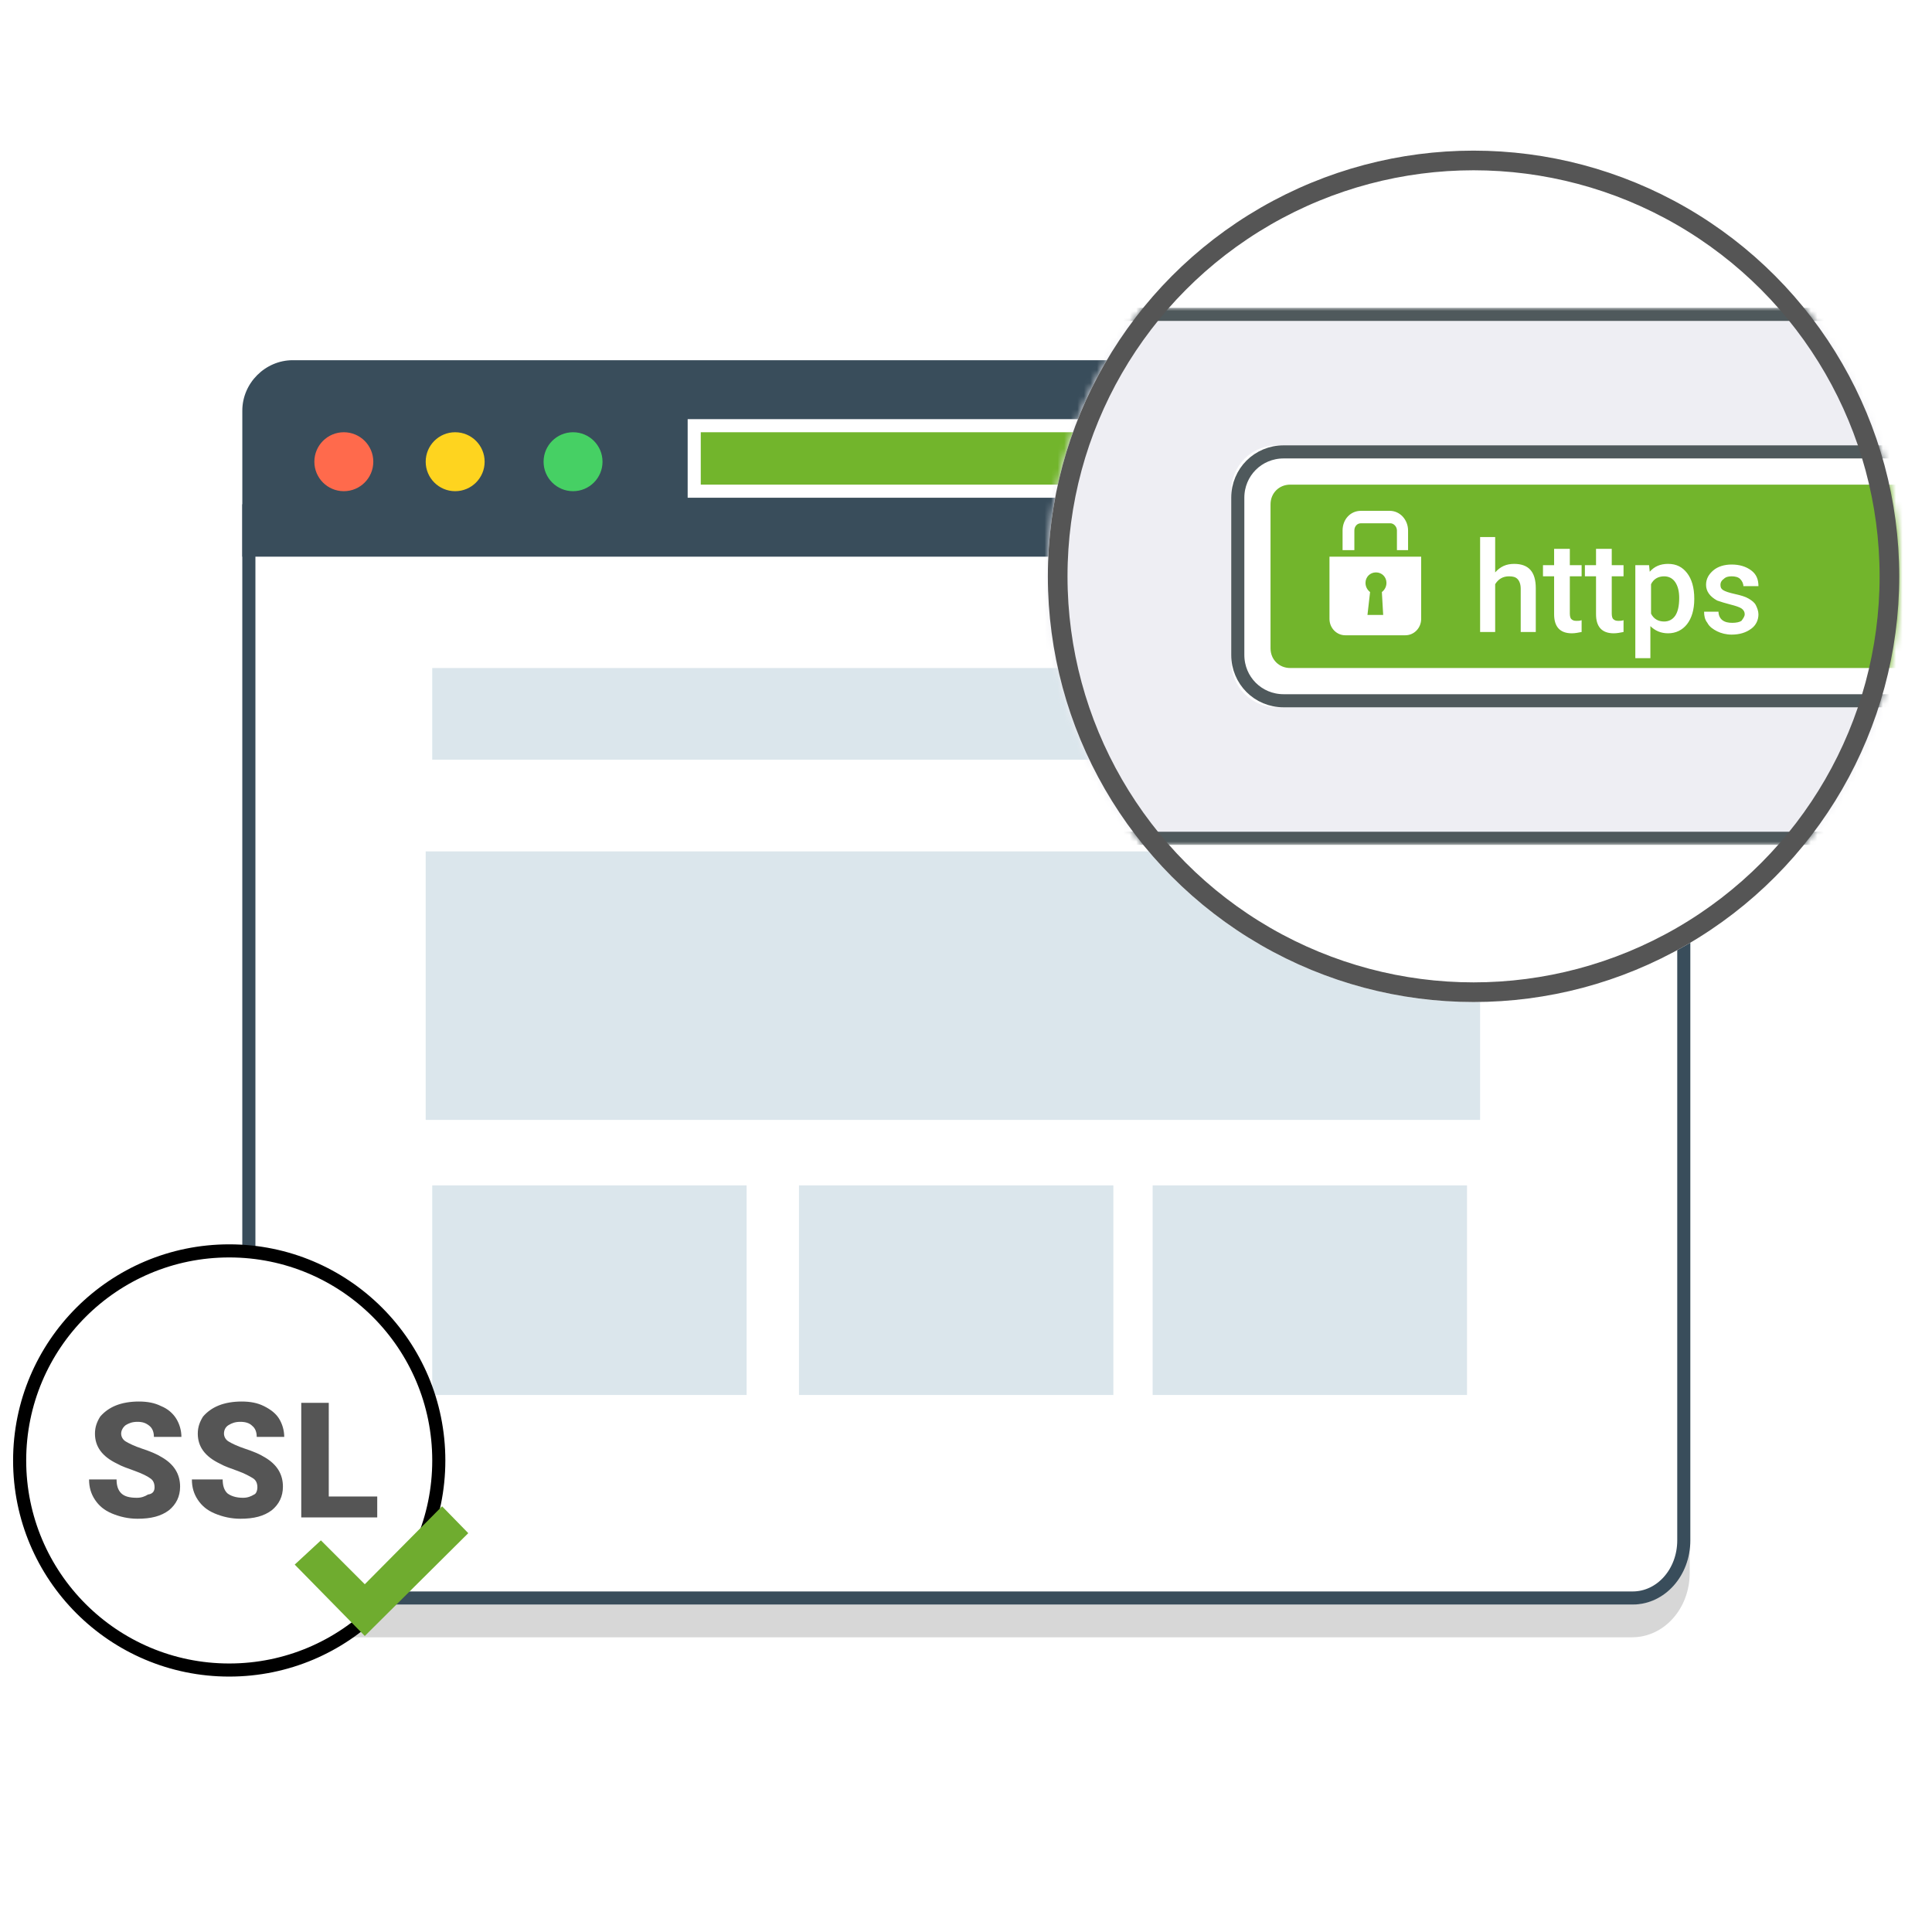
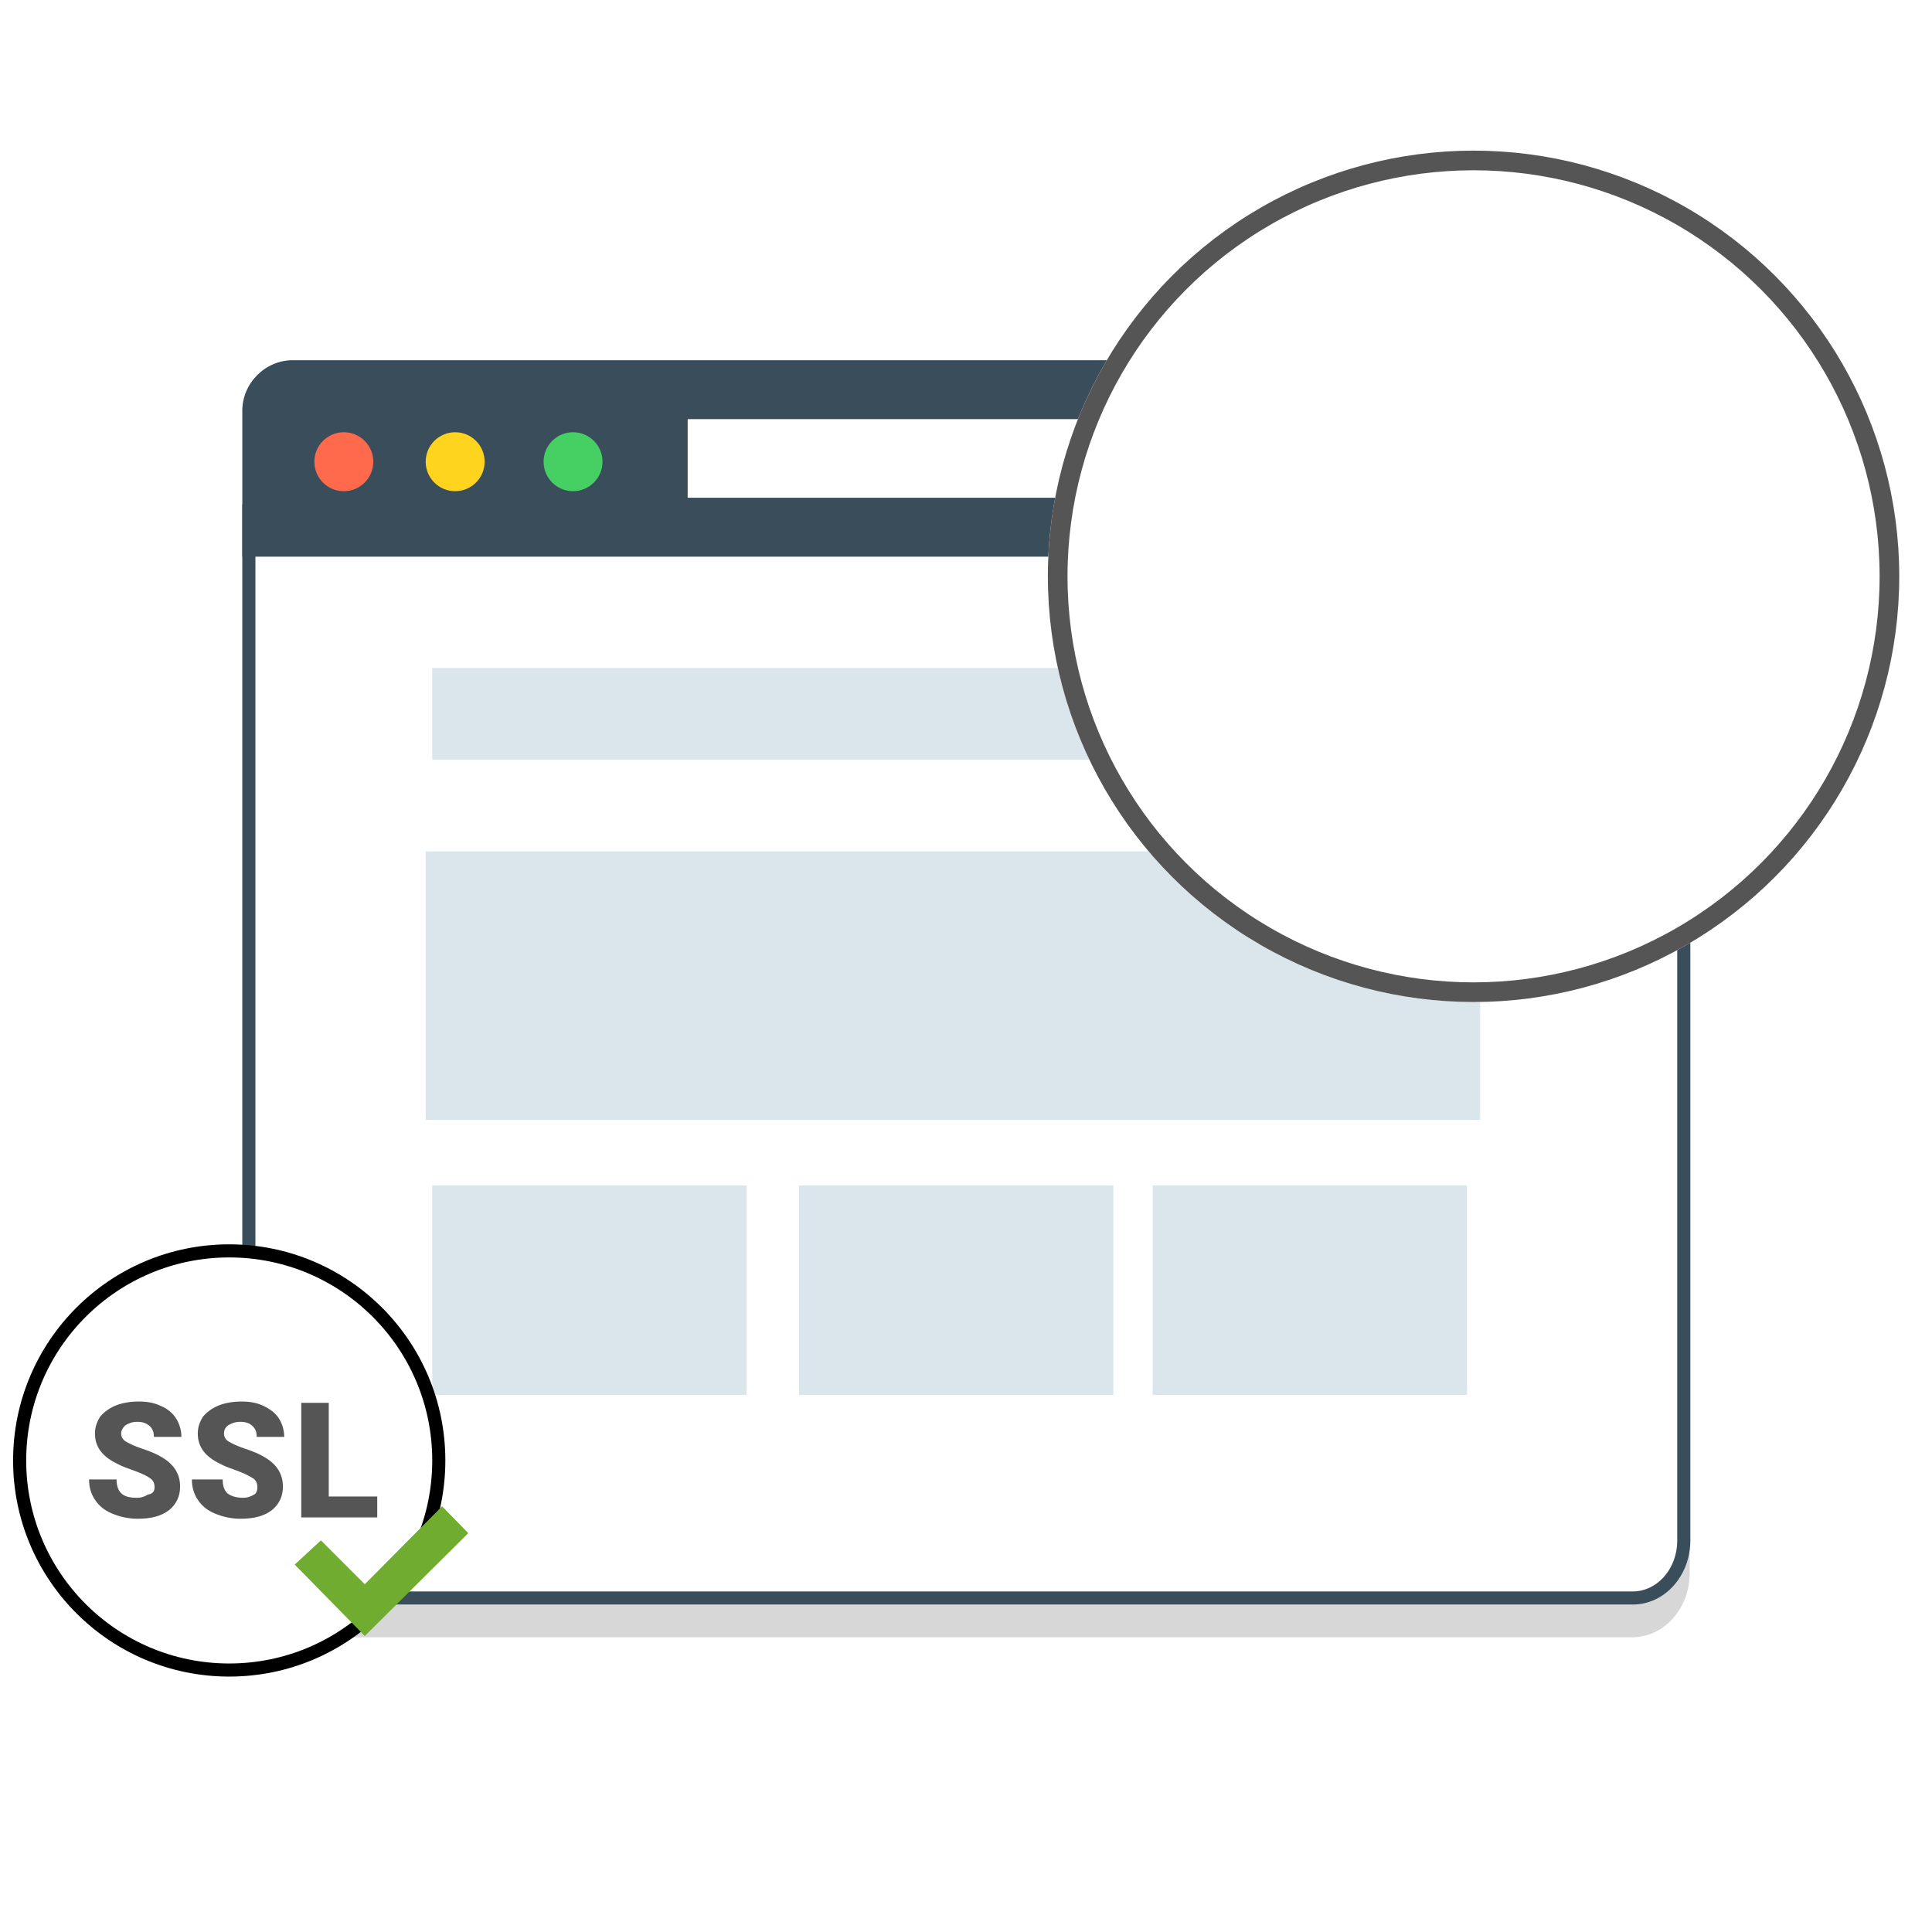
<svg xmlns="http://www.w3.org/2000/svg" version="1.1" id="Слой_1" x="0px" y="0px" width="295px" height="295px" viewBox="0 0 295 295" style="enable-background:new 0 0 295 295;" xml:space="preserve">
  <style type="text/css">
	.st0{fill:#FFC641;}
	.st1{fill:#D7D7D7;}
	.st2{fill:#FFFFFF;}
	.st3{fill:none;stroke:#394D5B;stroke-width:2;}
	.st4{fill:#DBE6EC;}
	.st5{fill:#394D5B;}
	.st6{fill:#FF6A4C;}
	.st7{fill:#FED41F;}
	.st8{fill:#46D064;}
	.st9{fill:#FFFFFF;stroke:#000000;stroke-width:2;}
	.st10{fill:#555555;}
	.st11{fill:#72B52C;}
	.st12{fill:#6FAC2F;}
	.st13{filter:url(#Adobe_OpacityMaskFilter);}
	.st14{mask:url(#mask-5_1_);}
	.st15{fill:#EEEEF3;}
	.st16{fill:none;stroke:#4F595C;stroke-width:2;}
	.st17{fill:none;stroke:#555555;stroke-width:3;}
</style>
  <title>Group 2</title>
  <desc>Created with Sketch.</desc>
  <g id="Page-1_1_">
    <g id="Artboard-Copy-29" transform="translate(-430, -1917)">
      <g id="Group-2" transform="translate(431, 1918)">
        <g id="Group-5-Copy-5">
          <g id="Page-1">
            <g id="Group-7" transform="translate(145.692, 109.513)">
              <g id="Group-111" transform="translate(0.645, 0.645)">
                <path id="Fill-109" class="st0" d="M0.3,2.1V0.5" />
              </g>
            </g>
          </g>
        </g>
        <g id="Group-4" transform="translate(36, 54)">
          <g id="Group-3">
            <g id="Group-16" transform="translate(0, 22)">
              <path id="Rectangle-89-Copy" class="st1" d="M8.8,173c-4.8,0-8.8-4.4-8.8-9.8V0h221v163.2c0,5.4-3.9,9.8-8.8,9.8H8.8z" />
              <g id="Rectangle-89-Copy_1_">
                <g>
                  <path id="path-3" class="st2" d="M8.8,168c-4.8,0-8.8-4.4-8.8-9.8V0h221v158.2c0,5.4-3.9,9.8-8.8,9.8H8.8z" />
                </g>
                <path class="st3" d="M220,1H1v157.2c0,4.9,3.5,8.8,7.8,8.8h203.5c4.3,0,7.8-3.9,7.8-8.8V1z" />
              </g>
              <rect id="Rectangle-117-Copy-5" x="29" y="25" class="st4" width="161" height="14" />
              <rect id="Rectangle-117-Copy-6" x="28" y="53" class="st4" width="161" height="41" />
              <rect id="Rectangle-117-Copy-7" x="29" y="104" class="st4" width="48" height="32" />
              <rect id="Rectangle-117-Copy-9" x="139" y="104" class="st4" width="48" height="32" />
              <rect id="Rectangle-117-Copy-10" x="85" y="104" class="st4" width="48" height="32" />
            </g>
            <g id="Group">
              <path id="Rectangle-89" class="st5" d="M7.7,0h205.5c4.3,0,7.7,3.5,7.7,7.7V30H0V7.7C0,3.5,3.5,0,7.7,0z" />
              <circle id="Oval-42" class="st6" cx="15.5" cy="15.5" r="4.5" />
              <circle id="Oval-42-Copy" class="st7" cx="32.5" cy="15.5" r="4.5" />
              <circle id="Oval-42-Copy-2" class="st8" cx="50.5" cy="15.5" r="4.5" />
            </g>
          </g>
        </g>
        <circle id="Oval-55" class="st9" cx="34" cy="222" r="32" />
        <path id="SSL" class="st10" d="M22.6,226.1c0-0.6-0.2-1.1-0.7-1.4c-0.4-0.3-1.2-0.7-2.3-1.1c-1.1-0.4-2-0.7-2.7-1.1     c-2.3-1.1-3.4-2.6-3.4-4.6c0-1,0.3-1.8,0.8-2.6c0.6-0.7,1.4-1.3,2.4-1.7c1-0.4,2.2-0.6,3.5-0.6c1.3,0,2.4,0.2,3.4,0.7     c1,0.4,1.8,1.1,2.3,1.9s0.8,1.8,0.8,2.8h-4.2c0-0.7-0.2-1.3-0.7-1.7s-1-0.6-1.8-0.6c-0.8,0-1.3,0.2-1.8,0.5     c-0.4,0.3-0.7,0.8-0.7,1.3c0,0.4,0.2,0.9,0.7,1.2s1.3,0.7,2.5,1.1c1.2,0.4,2.2,0.8,3,1.3c1.9,1.1,2.8,2.6,2.8,4.5     c0,1.5-0.6,2.7-1.7,3.6c-1.2,0.9-2.7,1.3-4.8,1.3c-1.4,0-2.7-0.3-3.9-0.8s-2-1.2-2.6-2.1c-0.6-0.9-0.9-1.9-0.9-3.1h4.2     c0,0.9,0.2,1.6,0.7,2.1s1.3,0.7,2.4,0.7c0.7,0,1.2-0.2,1.7-0.5C22.4,227.1,22.6,226.6,22.6,226.1z M38.3,226.1     c0-0.6-0.2-1.1-0.7-1.4s-1.2-0.7-2.3-1.1c-1.1-0.4-2-0.7-2.7-1.1c-2.3-1.1-3.4-2.6-3.4-4.6c0-1,0.3-1.8,0.8-2.6     c0.6-0.7,1.4-1.3,2.4-1.7c1-0.4,2.2-0.6,3.5-0.6c1.3,0,2.4,0.2,3.4,0.7s1.8,1.1,2.3,1.9s0.8,1.8,0.8,2.8h-4.2     c0-0.7-0.2-1.3-0.7-1.7c-0.4-0.4-1-0.6-1.8-0.6c-0.8,0-1.3,0.2-1.8,0.5s-0.7,0.8-0.7,1.3c0,0.4,0.2,0.9,0.7,1.2s1.3,0.7,2.5,1.1     c1.2,0.4,2.2,0.8,3,1.3c1.9,1.1,2.8,2.6,2.8,4.5c0,1.5-0.6,2.7-1.7,3.6c-1.2,0.9-2.7,1.3-4.8,1.3c-1.4,0-2.7-0.3-3.9-0.8     c-1.2-0.5-2-1.2-2.6-2.1c-0.6-0.9-0.9-1.9-0.9-3.1H33c0,0.9,0.2,1.6,0.7,2.1c0.5,0.4,1.3,0.7,2.4,0.7c0.7,0,1.2-0.2,1.7-0.5     C38.1,227.1,38.3,226.6,38.3,226.1z M49.2,227.5h7.4v3.2H45v-17.5h4.2V227.5z" />
        <rect id="Rectangle" x="104" y="63" class="st2" width="120" height="12" />
-         <rect id="Rectangle_1_" x="106" y="65" class="st11" width="118" height="8" />
        <polygon id="Fill-9" class="st12" points="44,237.9 54.7,248.8 70.5,233.1 66.5,229 54.7,240.9 48,234.2    " />
        <g id="Group-5" transform="translate(159, 22)">
          <g id="Mask">
            <circle id="path-4_1_" class="st2" cx="65" cy="65" r="65" />
          </g>
          <defs>
            <filter id="Adobe_OpacityMaskFilter" filterUnits="userSpaceOnUse" x="-14" y="24" width="162" height="82">
              <feColorMatrix type="matrix" values="1 0 0 0 0  0 1 0 0 0  0 0 1 0 0  0 0 0 1 0" />
            </filter>
          </defs>
          <mask maskUnits="userSpaceOnUse" x="-14" y="24" width="162" height="82" id="mask-5_1_">
            <g class="st13">
-               <circle id="path-4_2_" class="st2" cx="65" cy="65" r="65" />
-             </g>
+               </g>
          </mask>
          <g class="st14">
            <g transform="translate(-14, 24)">
              <g id="Rectangle-2">
                <g>
                  <rect id="path-6" class="st15" width="159" height="82" />
                </g>
                <rect x="1" y="1" class="st16" width="157" height="80" />
              </g>
              <g id="Rectangle-3">
                <g>
                  <path id="path-7" class="st2" d="M49,21h106c3.9,0,7,3.1,7,7v26c0,3.9-3.1,7-7,7H49c-3.9,0-7-3.1-7-7V28          C42,24.1,45.1,21,49,21z" />
                </g>
-                 <path class="st16" d="M50,22h104c3.9,0,7,3.1,7,7v24c0,3.9-3.1,7-7,7H50c-3.9,0-7-3.1-7-7V29C43,25.1,46.1,22,50,22z" />
              </g>
              <path id="Rectangle-3_1_" class="st11" d="M51,27h104c3.9,0,7,3.1,7,7v14c0,3.9-3.1,7-7,7H51c-1.7,0-3-1.3-3-3V30        C48,28.3,49.3,27,51,27z" />
              <g id="Group-7_1_" transform="translate(57, 31)">
                <path id="Fill-63" class="st2" d="M3.8,6V3c0-0.6,0.4-1.1,1-1.1h4.5c0.5,0,1,0.5,1,1.1v3H12V3c0-1.6-1.2-3-2.8-3H4.8         C3.2,0,2,1.3,2,3v3H3.8z" />
-                 <path id="Fill-64" class="st2" d="M8.2,15.9H5.8l0.4-3.5c-0.4-0.3-0.7-0.8-0.7-1.4c0-0.9,0.7-1.6,1.6-1.6         c0.9,0,1.6,0.7,1.6,1.6c0,0.6-0.3,1.1-0.7,1.4L8.2,15.9z M0,7v9.5C0,17.9,1.1,19,2.4,19h9.2c1.3,0,2.4-1.1,2.4-2.5V7H0z" />
              </g>
-               <path id="https" class="st2" d="M82.3,40.4c0.8-0.9,1.7-1.3,2.9-1.3c2.2,0,3.3,1.2,3.3,3.7v6.7h-2.3v-6.6        c0-0.7-0.2-1.2-0.5-1.5C85.4,41.1,85,41,84.4,41c-0.9,0-1.6,0.4-2.1,1.2v7.3H80V35h2.3V40.4z M93.7,36.8v2.5h1.8V41h-1.8v5.7        c0,0.4,0.1,0.7,0.2,0.8c0.2,0.2,0.4,0.3,0.8,0.3c0.3,0,0.5,0,0.8-0.1v1.8c-0.5,0.1-1,0.2-1.5,0.2c-1.8,0-2.7-1-2.7-2.9V41        h-1.7v-1.7h1.7v-2.5H93.7z M100.1,36.8v2.5h1.8V41h-1.8v5.7c0,0.4,0.1,0.7,0.2,0.8c0.2,0.2,0.4,0.3,0.8,0.3        c0.3,0,0.5,0,0.8-0.1v1.8c-0.5,0.1-1,0.2-1.5,0.2c-1.8,0-2.7-1-2.7-2.9V41h-1.7v-1.7h1.7v-2.5H100.1z M112.7,44.5        c0,1.6-0.4,2.9-1.1,3.8s-1.7,1.4-2.9,1.4c-1.1,0-2-0.4-2.7-1.1v4.9h-2.3V39.3h2.1l0.1,1c0.7-0.8,1.6-1.2,2.8-1.2        c1.3,0,2.2,0.5,2.9,1.4s1.1,2.2,1.1,3.9V44.5z M110.4,44.3c0-1-0.2-1.8-0.6-2.4c-0.4-0.6-1-0.9-1.7-0.9c-0.9,0-1.6,0.4-2,1.2        v4.5c0.4,0.8,1.1,1.2,2,1.2c0.7,0,1.3-0.3,1.7-0.9C110.2,46.4,110.4,45.5,110.4,44.3z M120.4,46.8c0-0.4-0.2-0.7-0.5-0.9        c-0.3-0.2-0.9-0.4-1.7-0.6c-0.8-0.2-1.4-0.4-2-0.6c-1.1-0.6-1.7-1.4-1.7-2.4c0-0.9,0.4-1.6,1.1-2.2c0.7-0.6,1.7-0.9,2.8-0.9        c1.2,0,2.2,0.3,3,0.9c0.8,0.6,1.1,1.4,1.1,2.4h-2.3c0-0.4-0.2-0.8-0.5-1.1c-0.3-0.3-0.8-0.4-1.3-0.4c-0.5,0-0.9,0.1-1.2,0.4        c-0.3,0.2-0.5,0.5-0.5,0.9c0,0.4,0.1,0.6,0.4,0.8s0.9,0.4,1.8,0.6c0.9,0.2,1.6,0.4,2.1,0.7c0.5,0.3,0.9,0.6,1.1,1        s0.4,0.9,0.4,1.4c0,0.9-0.4,1.7-1.1,2.2c-0.8,0.6-1.8,0.9-3,0.9c-0.8,0-1.6-0.2-2.2-0.5s-1.2-0.7-1.5-1.3        c-0.4-0.5-0.5-1.1-0.5-1.7h2.2c0,0.5,0.2,1,0.6,1.3c0.4,0.3,0.9,0.4,1.5,0.4c0.6,0,1.1-0.1,1.4-0.3        C120.2,47.4,120.4,47.1,120.4,46.8z" />
+               <path id="https" class="st2" d="M82.3,40.4c0.8-0.9,1.7-1.3,2.9-1.3c2.2,0,3.3,1.2,3.3,3.7v6.7h-2.3v-6.6        c0-0.7-0.2-1.2-0.5-1.5C85.4,41.1,85,41,84.4,41c-0.9,0-1.6,0.4-2.1,1.2v7.3H80V35h2.3V40.4z M93.7,36.8h1.8V41h-1.8v5.7        c0,0.4,0.1,0.7,0.2,0.8c0.2,0.2,0.4,0.3,0.8,0.3c0.3,0,0.5,0,0.8-0.1v1.8c-0.5,0.1-1,0.2-1.5,0.2c-1.8,0-2.7-1-2.7-2.9V41        h-1.7v-1.7h1.7v-2.5H93.7z M100.1,36.8v2.5h1.8V41h-1.8v5.7c0,0.4,0.1,0.7,0.2,0.8c0.2,0.2,0.4,0.3,0.8,0.3        c0.3,0,0.5,0,0.8-0.1v1.8c-0.5,0.1-1,0.2-1.5,0.2c-1.8,0-2.7-1-2.7-2.9V41h-1.7v-1.7h1.7v-2.5H100.1z M112.7,44.5        c0,1.6-0.4,2.9-1.1,3.8s-1.7,1.4-2.9,1.4c-1.1,0-2-0.4-2.7-1.1v4.9h-2.3V39.3h2.1l0.1,1c0.7-0.8,1.6-1.2,2.8-1.2        c1.3,0,2.2,0.5,2.9,1.4s1.1,2.2,1.1,3.9V44.5z M110.4,44.3c0-1-0.2-1.8-0.6-2.4c-0.4-0.6-1-0.9-1.7-0.9c-0.9,0-1.6,0.4-2,1.2        v4.5c0.4,0.8,1.1,1.2,2,1.2c0.7,0,1.3-0.3,1.7-0.9C110.2,46.4,110.4,45.5,110.4,44.3z M120.4,46.8c0-0.4-0.2-0.7-0.5-0.9        c-0.3-0.2-0.9-0.4-1.7-0.6c-0.8-0.2-1.4-0.4-2-0.6c-1.1-0.6-1.7-1.4-1.7-2.4c0-0.9,0.4-1.6,1.1-2.2c0.7-0.6,1.7-0.9,2.8-0.9        c1.2,0,2.2,0.3,3,0.9c0.8,0.6,1.1,1.4,1.1,2.4h-2.3c0-0.4-0.2-0.8-0.5-1.1c-0.3-0.3-0.8-0.4-1.3-0.4c-0.5,0-0.9,0.1-1.2,0.4        c-0.3,0.2-0.5,0.5-0.5,0.9c0,0.4,0.1,0.6,0.4,0.8s0.9,0.4,1.8,0.6c0.9,0.2,1.6,0.4,2.1,0.7c0.5,0.3,0.9,0.6,1.1,1        s0.4,0.9,0.4,1.4c0,0.9-0.4,1.7-1.1,2.2c-0.8,0.6-1.8,0.9-3,0.9c-0.8,0-1.6-0.2-2.2-0.5s-1.2-0.7-1.5-1.3        c-0.4-0.5-0.5-1.1-0.5-1.7h2.2c0,0.5,0.2,1,0.6,1.3c0.4,0.3,0.9,0.4,1.5,0.4c0.6,0,1.1-0.1,1.4-0.3        C120.2,47.4,120.4,47.1,120.4,46.8z" />
            </g>
          </g>
        </g>
        <circle id="Oval" class="st17" cx="224" cy="87" r="63.5" />
      </g>
    </g>
  </g>
</svg>